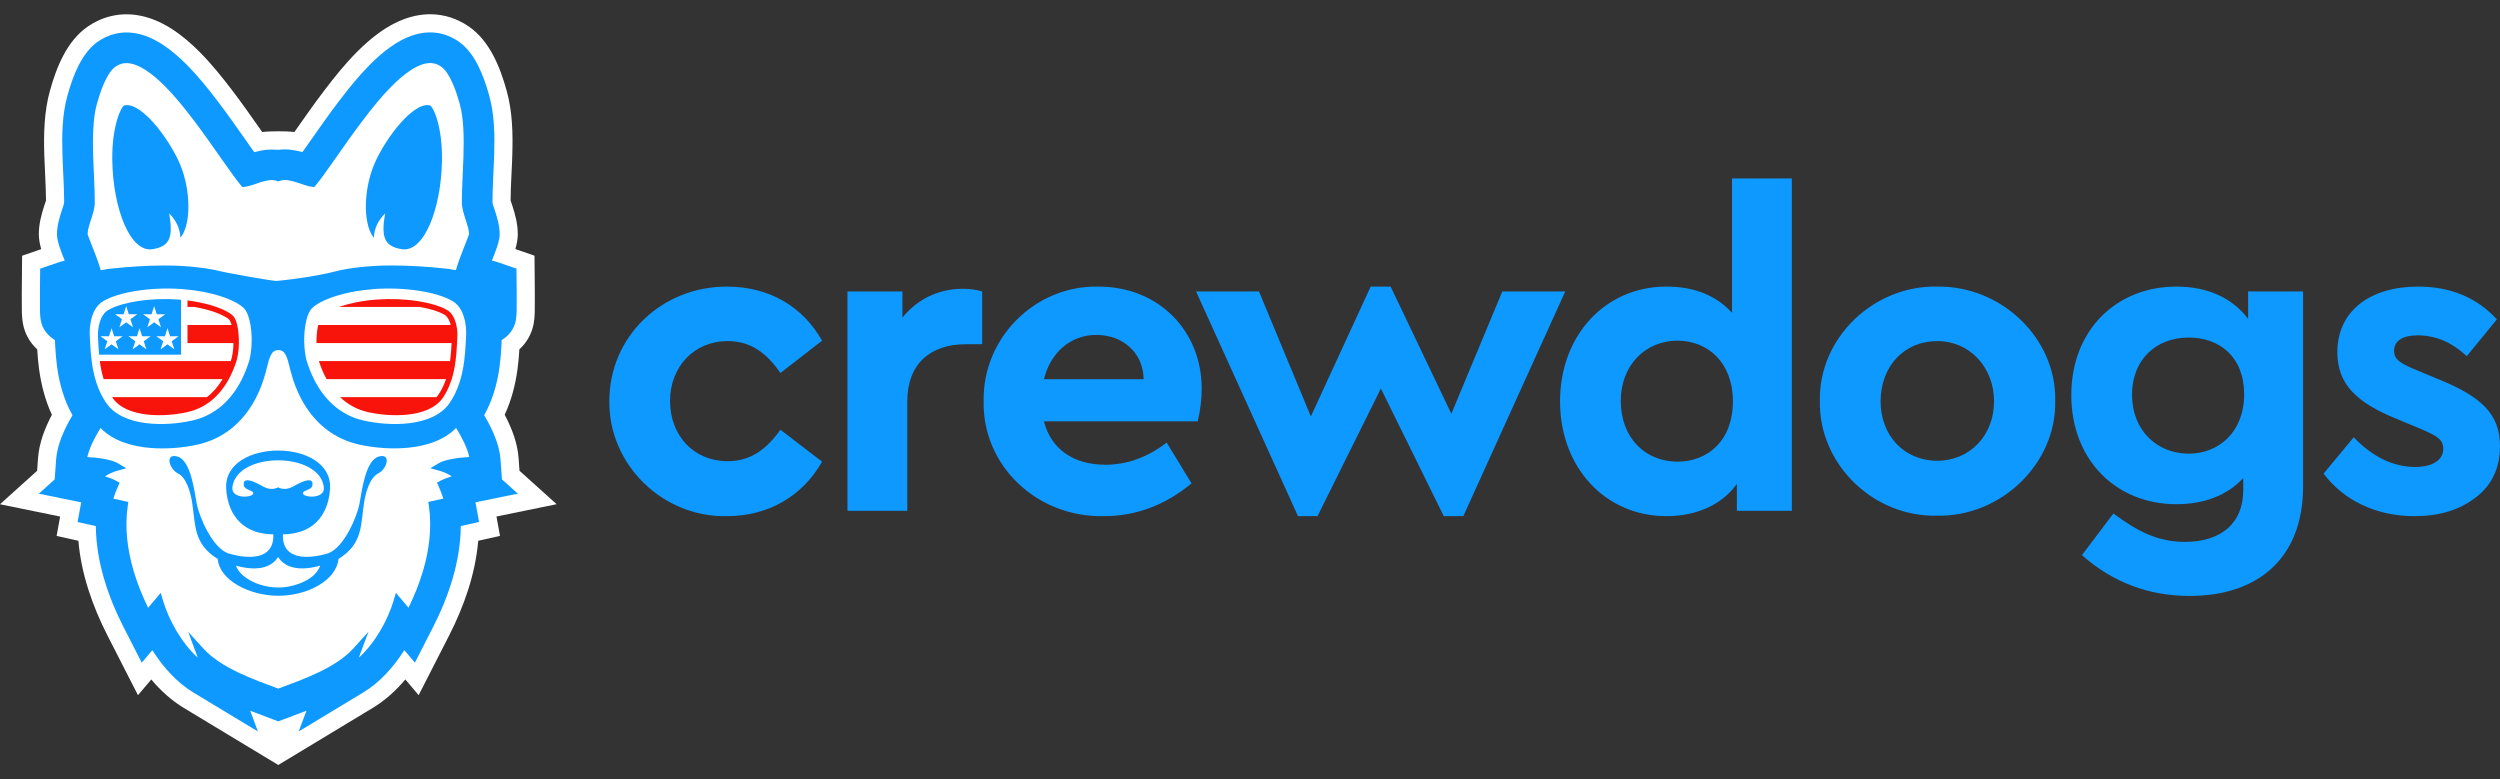
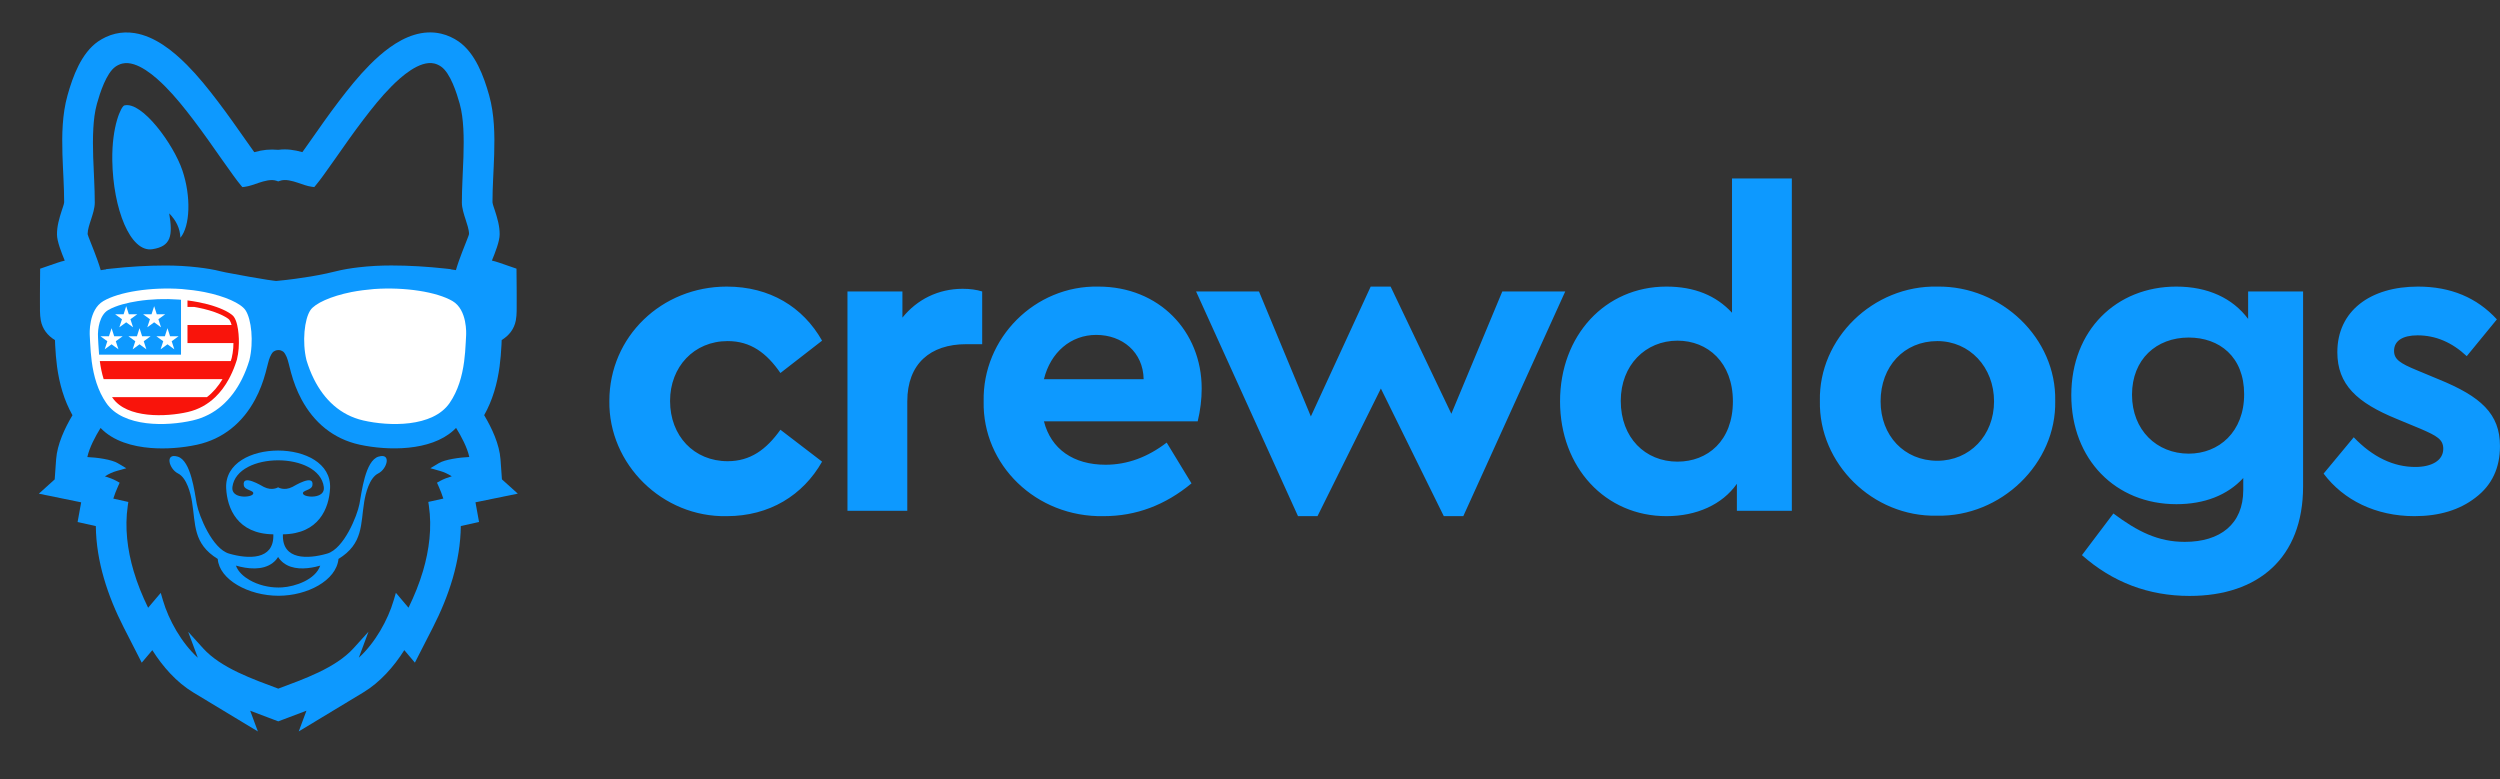
<svg xmlns="http://www.w3.org/2000/svg" width="154" height="48" viewBox="0 0 154 48" fill="none">
  <rect x="0" y="0" width="154" height="48" fill="#333333" stroke="none" />
-   <path fill-rule="evenodd" clip-rule="evenodd" d="M16.152 8.133C16.479 8.095 16.832 8.087 17.146 8.087C17.458 8.087 17.809 8.093 18.135 8.132C18.141 8.122 18.148 8.113 18.154 8.104C18.755 7.247 19.355 6.388 19.99 5.555C20.611 4.741 21.252 3.942 21.974 3.214C22.405 2.779 22.863 2.37 23.362 2.012C24.557 1.156 25.952 0.643 27.427 0.985C27.707 1.05 27.981 1.145 28.242 1.268C28.464 1.371 28.678 1.493 28.88 1.633C30.17 2.526 30.802 4.123 31.208 5.58C31.568 6.865 31.598 8.213 31.558 9.538C31.531 10.477 31.459 11.414 31.453 12.354C31.478 12.44 31.517 12.53 31.543 12.613C31.739 13.222 31.899 13.802 31.895 14.448C31.893 14.743 31.831 15.05 31.747 15.343L32.926 15.75L32.942 17.686C32.943 17.837 32.944 17.989 32.944 18.141C32.945 18.292 32.945 18.444 32.944 18.596C32.942 19.049 32.957 19.487 32.874 19.936C32.759 20.557 32.453 21.098 31.994 21.519C31.969 21.924 31.935 22.328 31.881 22.731C31.749 23.703 31.502 24.658 31.09 25.549C31.525 26.372 31.879 27.291 31.945 28.216L32.001 29L34.288 31.058L30.583 31.817L30.8 33.011L29.459 33.31C29.283 35.356 28.591 37.336 27.661 39.157L25.788 42.822L24.969 41.853C24.394 42.536 23.723 43.148 22.96 43.608L17.142 47.122L11.327 43.611C10.564 43.15 9.893 42.538 9.319 41.856L8.499 42.823L6.626 39.159C5.696 37.339 5.004 35.358 4.828 33.312L3.487 33.014L3.705 31.82L0 31.061L2.286 29.002L2.342 28.219C2.409 27.294 2.762 26.374 3.197 25.552C2.785 24.661 2.538 23.705 2.406 22.733C2.352 22.331 2.318 21.927 2.293 21.521C1.835 21.1 1.529 20.56 1.414 19.939C1.331 19.49 1.345 19.052 1.343 18.599C1.342 18.447 1.342 18.295 1.342 18.143C1.343 17.992 1.344 17.84 1.345 17.689L1.361 15.753L2.54 15.347C2.455 15.052 2.394 14.746 2.392 14.451C2.388 13.804 2.548 13.225 2.744 12.616C2.77 12.532 2.809 12.442 2.833 12.357C2.828 11.418 2.757 10.479 2.728 9.54C2.69 8.216 2.72 6.867 3.078 5.582C3.485 4.126 4.117 2.529 5.407 1.635C5.609 1.495 5.823 1.374 6.046 1.27C6.306 1.148 6.579 1.053 6.86 0.988C7.387 0.866 7.927 0.85 8.46 0.934C9.97 1.171 11.263 2.158 12.313 3.217C13.034 3.944 13.676 4.744 14.297 5.557C14.932 6.39 15.532 7.249 16.133 8.107C16.139 8.115 16.145 8.125 16.152 8.133Z" fill="white" />
  <path fill-rule="evenodd" clip-rule="evenodd" d="M17.426 32.915C19.64 32.888 20.272 31.317 20.332 30.072C20.477 26.981 13.786 26.981 13.932 30.072C13.991 31.317 14.624 32.888 16.838 32.915V33.005C16.843 34.488 15.317 34.451 14.11 34.102C13.075 33.803 12.256 31.766 12.12 31.043C11.984 30.321 11.766 28.378 10.95 28.129C10.133 27.881 10.416 28.893 10.963 29.163C11.51 29.433 11.746 30.408 11.828 30.906C12.056 32.298 11.877 33.486 13.413 34.43C13.508 35.71 15.315 36.699 17.156 36.699C18.919 36.699 20.718 35.767 20.851 34.43C22.388 33.486 22.207 32.297 22.436 30.906C22.517 30.408 22.753 29.433 23.3 29.163C23.847 28.893 24.13 27.881 23.313 28.129C22.497 28.378 22.279 30.321 22.143 31.043C22.007 31.766 21.188 33.803 20.153 34.102C18.946 34.451 17.42 34.488 17.426 33.005V32.915ZM17.471 34.681C18.02 35.096 18.798 35.059 19.434 34.917C19.532 34.895 19.629 34.87 19.726 34.843C19.43 35.705 18.194 36.132 17.374 36.184C17.3 36.188 17.226 36.191 17.152 36.191C16.545 36.191 15.899 36.034 15.372 35.73C15.032 35.535 14.665 35.227 14.533 34.841C15.25 35.048 16.172 35.151 16.792 34.681C16.934 34.574 17.046 34.448 17.131 34.309C17.218 34.448 17.33 34.574 17.471 34.681ZM19.244 29.9C19.366 29.17 18.144 29.927 18.013 29.994C17.495 30.257 17.132 30.017 17.132 30.017C17.132 30.017 16.769 30.257 16.25 29.994C16.12 29.927 14.898 29.17 15.019 29.9C15.072 30.218 15.696 30.195 15.59 30.428C15.485 30.66 14.221 30.74 14.316 30.001C14.597 27.807 19.667 27.807 19.948 30.001C20.043 30.74 18.778 30.66 18.673 30.428C18.568 30.195 19.192 30.218 19.244 29.9Z" fill="#0D99FF" />
  <path fill-rule="evenodd" clip-rule="evenodd" d="M3.988 16.054C3.781 15.548 3.513 14.872 3.51 14.443C3.507 13.925 3.651 13.447 3.808 12.958C3.848 12.834 3.941 12.591 3.952 12.463C3.951 11.478 3.876 10.492 3.846 9.507C3.811 8.31 3.831 7.044 4.156 5.883C4.482 4.712 5.006 3.273 6.044 2.553C6.195 2.45 6.355 2.36 6.52 2.282C6.71 2.193 6.909 2.124 7.113 2.076C7.501 1.986 7.895 1.976 8.288 2.038C9.537 2.234 10.654 3.13 11.521 4.004C12.209 4.697 12.818 5.459 13.409 6.235C14.035 7.056 14.627 7.903 15.22 8.748C15.366 8.957 15.514 9.166 15.663 9.374C16.211 9.22 16.596 9.188 17.153 9.229C17.652 9.16 18.145 9.236 18.626 9.371C18.775 9.163 18.923 8.955 19.07 8.745C19.662 7.9 20.253 7.053 20.88 6.232C21.471 5.457 22.08 4.695 22.768 4.001C23.155 3.611 23.567 3.241 24.014 2.921C24.938 2.258 26.027 1.808 27.176 2.074C27.38 2.121 27.578 2.191 27.768 2.28C27.934 2.357 28.094 2.447 28.245 2.551C29.283 3.271 29.806 4.709 30.134 5.88C30.458 7.042 30.478 8.307 30.442 9.504C30.413 10.489 30.337 11.476 30.337 12.46C30.348 12.589 30.441 12.831 30.481 12.955C30.638 13.444 30.782 13.922 30.779 14.441C30.776 14.869 30.508 15.546 30.301 16.051C30.446 16.086 30.591 16.126 30.732 16.175L31.816 16.549L31.826 17.696C31.827 17.845 31.828 17.994 31.828 18.143C31.829 18.292 31.829 18.442 31.828 18.591C31.826 18.96 31.843 19.37 31.776 19.733C31.677 20.267 31.356 20.673 30.903 20.947C30.899 21.05 30.896 21.152 30.891 21.255C30.867 21.698 30.834 22.141 30.774 22.58C30.633 23.629 30.345 24.652 29.825 25.575C30.305 26.382 30.765 27.369 30.831 28.297L30.919 29.528L31.896 30.408L29.289 30.942L29.509 32.154L28.386 32.404C28.364 34.586 27.652 36.72 26.667 38.648L25.557 40.819L24.905 40.048C24.263 41.067 23.408 42.033 22.383 42.651L18.402 45.056L18.877 43.779C18.489 43.929 18.099 44.074 17.71 44.221L17.416 44.332L17.141 44.436L16.873 44.334L16.579 44.223C16.189 44.076 15.8 43.932 15.412 43.781L15.886 45.058L11.905 42.654C10.881 42.036 10.026 41.07 9.384 40.05L8.731 40.821L7.622 38.651C6.637 36.723 5.925 34.588 5.903 32.407L4.78 32.157L5 30.944L2.393 30.411L3.369 29.531L3.457 28.299C3.524 27.371 3.984 26.385 4.464 25.577C3.944 24.654 3.656 23.631 3.514 22.583C3.455 22.143 3.422 21.7 3.398 21.257C3.392 21.155 3.39 21.052 3.386 20.95C2.933 20.675 2.612 20.27 2.513 19.735C2.446 19.373 2.463 18.962 2.461 18.594C2.46 18.444 2.46 18.295 2.461 18.146C2.461 17.997 2.462 17.848 2.463 17.698L2.473 16.551L3.557 16.178C3.698 16.129 3.842 16.089 3.988 16.054ZM27.753 16.59C27.864 16.606 27.974 16.622 28.084 16.64C28.141 16.443 28.206 16.247 28.274 16.053C28.401 15.694 28.541 15.34 28.682 14.985C28.733 14.857 28.785 14.728 28.833 14.598C28.851 14.549 28.883 14.47 28.893 14.416C28.891 14.144 28.768 13.791 28.685 13.534C28.58 13.206 28.451 12.825 28.451 12.479C28.451 11.542 28.52 10.6 28.548 9.663C28.566 9.078 28.573 8.49 28.54 7.906C28.512 7.401 28.453 6.876 28.317 6.388C28.135 5.737 27.742 4.497 27.17 4.101C27.108 4.057 27.042 4.021 26.972 3.989L26.966 3.986C26.897 3.952 26.824 3.928 26.75 3.911C25.839 3.7 24.689 4.742 24.108 5.329C23.476 5.965 22.922 6.665 22.379 7.376C21.768 8.177 21.192 9.003 20.614 9.828C20.38 10.162 20.143 10.494 19.904 10.825C19.758 11.025 19.61 11.224 19.45 11.414L19.359 11.523L19.218 11.506C18.925 11.471 18.628 11.349 18.348 11.258C18.025 11.152 17.578 11.015 17.244 11.139L17.153 11.172L17.147 11.171L17.134 11.175L17.044 11.141C16.711 11.018 16.264 11.155 15.941 11.261C15.661 11.352 15.363 11.474 15.071 11.509L14.93 11.525L14.838 11.417C14.679 11.227 14.531 11.027 14.386 10.828C14.146 10.497 13.91 10.164 13.675 9.831C13.097 9.006 12.52 8.18 11.91 7.378C11.367 6.667 10.812 5.968 10.181 5.332C9.599 4.745 8.45 3.703 7.539 3.914C7.465 3.931 7.392 3.955 7.323 3.989L7.316 3.992C7.247 4.023 7.181 4.061 7.118 4.104C6.547 4.5 6.153 5.74 5.972 6.39C5.835 6.878 5.777 7.404 5.749 7.908C5.716 8.492 5.722 9.081 5.74 9.665C5.769 10.602 5.838 11.545 5.838 12.482C5.838 12.828 5.709 13.209 5.604 13.536C5.52 13.793 5.398 14.147 5.396 14.42C5.407 14.472 5.439 14.552 5.456 14.601C5.504 14.73 5.555 14.859 5.607 14.988C5.747 15.342 5.888 15.696 6.015 16.056C6.083 16.25 6.148 16.445 6.205 16.643C6.314 16.625 6.423 16.608 6.533 16.593L6.528 16.581L6.857 16.546C7.955 16.426 9.078 16.356 10.184 16.355C10.853 16.355 11.525 16.391 12.19 16.469C12.666 16.524 13.154 16.6 13.618 16.718C13.812 16.768 14.028 16.803 14.225 16.84C14.608 16.913 14.991 16.984 15.375 17.052C15.745 17.118 16.116 17.182 16.487 17.238C16.621 17.259 16.756 17.279 16.892 17.294C16.925 17.298 16.969 17.304 17.012 17.308L17.112 17.298C17.469 17.265 17.826 17.223 18.181 17.175C18.826 17.089 19.472 16.984 20.108 16.847C20.296 16.806 20.484 16.763 20.671 16.716C21.135 16.598 21.623 16.521 22.098 16.466C22.763 16.388 23.436 16.353 24.105 16.353C25.21 16.353 26.334 16.424 27.432 16.543L27.757 16.579L27.753 16.59ZM5.38 28.155C5.979 28.179 6.878 28.306 7.255 28.532L7.78 28.845L7.19 29.01C6.937 29.081 6.689 29.197 6.462 29.343C6.712 29.417 6.962 29.51 7.159 29.619L7.371 29.735L7.272 29.956C7.163 30.198 7.063 30.448 6.984 30.702C6.983 30.706 6.982 30.71 6.98 30.714L7.906 30.921L7.87 31.162C7.675 32.503 7.848 33.874 8.229 35.167C8.461 35.956 8.767 36.703 9.124 37.438L9.902 36.52L10.039 36.988C10.393 38.19 11.179 39.602 12.185 40.516L11.59 38.916L12.509 39.932C13.619 41.159 15.598 41.84 17.141 42.42C18.686 41.839 20.668 41.158 21.78 39.929L22.699 38.913L22.103 40.514C23.111 39.599 23.896 38.188 24.249 36.986L24.387 36.517L25.164 37.435C25.522 36.701 25.827 35.954 26.06 35.165C26.44 33.872 26.615 32.5 26.419 31.159L26.384 30.918L27.309 30.712C27.308 30.708 27.306 30.703 27.305 30.699C27.225 30.446 27.125 30.196 27.017 29.954L26.918 29.733L27.13 29.616C27.327 29.508 27.577 29.415 27.827 29.34C27.6 29.195 27.352 29.079 27.099 29.008L26.509 28.843L27.035 28.528C27.41 28.304 28.31 28.177 28.909 28.151C28.783 27.567 28.414 26.875 28.094 26.359C28.041 26.415 27.985 26.468 27.928 26.52C26.512 27.794 23.914 27.773 22.159 27.393C20.544 27.044 19.333 26.031 18.565 24.589C18.287 24.067 18.086 23.532 17.93 22.963C17.875 22.765 17.827 22.566 17.776 22.368C17.744 22.243 17.707 22.103 17.655 21.985C17.611 21.888 17.54 21.743 17.458 21.671C17.416 21.633 17.359 21.615 17.308 21.59C17.278 21.575 17.223 21.568 17.179 21.564L17.157 21.565C17.11 21.565 17.022 21.572 16.981 21.592C16.93 21.618 16.873 21.636 16.831 21.673C16.749 21.746 16.677 21.892 16.634 21.988C16.581 22.105 16.546 22.246 16.513 22.37C16.461 22.568 16.413 22.768 16.359 22.965C16.203 23.535 16.003 24.07 15.724 24.592C14.956 26.034 13.745 27.046 12.13 27.396C11.219 27.593 10.218 27.668 9.289 27.595C8.18 27.507 6.982 27.185 6.195 26.362C5.875 26.878 5.506 27.569 5.38 28.155Z" fill="#0D99FF" />
-   <path fill-rule="evenodd" clip-rule="evenodd" d="M30.201 17.71C30.201 17.71 30.215 19.239 30.179 19.437C30.142 19.636 29.465 19.65 29.333 20.349C29.201 21.047 29.41 23.359 28.175 25.153C26.94 26.947 23.966 26.863 22.246 26.465C20.525 26.069 19.452 24.877 18.82 23.613C18.187 22.349 18.113 21.319 17.915 20.849C17.717 20.378 17.57 20.357 17.445 20.29C17.32 20.223 17.121 20.232 17.121 20.232C17.121 20.232 16.923 20.223 16.798 20.29C16.673 20.357 16.526 20.378 16.327 20.849C16.129 21.319 16.055 22.349 15.423 23.613C14.791 24.877 13.718 26.069 11.997 26.465C10.277 26.863 7.303 26.947 6.068 25.153C4.833 23.359 5.042 21.047 4.91 20.349C4.778 19.65 4.101 19.636 4.064 19.437C4.028 19.239 4.042 17.71 4.042 17.71C4.677 17.491 7.33 17.162 9.644 17.161C11.212 17.16 12.507 17.353 13.243 17.541C15.017 17.991 17.121 18.172 17.121 18.172C17.121 18.172 19.226 17.991 21 17.541C21.736 17.353 23.031 17.16 24.599 17.161C26.913 17.162 29.566 17.491 30.201 17.71Z" fill="#0D99FF" />
  <path fill-rule="evenodd" clip-rule="evenodd" d="M11.112 14.647C11.715 13.925 11.778 12.099 11.234 10.494C10.69 8.888 8.751 6.224 7.661 6.494C7.47 6.541 6.885 7.754 6.917 9.875C6.963 12.867 8.025 15.557 9.38 15.352C10.538 15.177 10.652 14.522 10.423 13.144C10.85 13.578 11.094 14.074 11.112 14.647Z" fill="#0D99FF" />
-   <path fill-rule="evenodd" clip-rule="evenodd" d="M24.763 15.352C26.119 15.557 27.18 12.867 27.226 9.875C27.258 7.754 26.672 6.541 26.482 6.494C25.392 6.224 23.453 8.888 22.909 10.494C22.365 12.099 22.428 13.925 23.031 14.647C23.049 14.074 23.293 13.578 23.721 13.144C23.491 14.522 23.605 15.177 24.763 15.352Z" fill="#0D99FF" />
-   <path fill-rule="evenodd" clip-rule="evenodd" d="M30.201 17.709C30.201 17.709 30.215 19.238 30.179 19.437C30.142 19.636 29.466 19.65 29.333 20.349C29.201 21.047 29.41 23.359 28.175 25.154C26.94 26.947 23.966 26.863 22.246 26.465C20.525 26.069 19.452 24.877 18.82 23.613C18.187 22.349 18.114 21.319 17.915 20.849C17.717 20.378 17.57 20.356 17.445 20.29C17.32 20.224 17.121 20.232 17.121 20.232C17.121 20.232 16.923 20.224 16.798 20.29C16.673 20.356 16.526 20.378 16.327 20.849C16.129 21.319 16.055 22.349 15.423 23.613C14.791 24.877 13.718 26.069 11.997 26.465C10.277 26.863 7.303 26.947 6.068 25.154C4.833 23.359 5.042 21.047 4.91 20.349C4.777 19.65 4.101 19.636 4.064 19.437C4.028 19.238 4.042 17.709 4.042 17.709C4.677 17.491 7.33 17.162 9.644 17.161C11.212 17.16 12.507 17.353 13.243 17.541C15.017 17.991 17.121 18.173 17.121 18.173C17.121 18.173 19.226 17.991 21 17.541C21.736 17.353 23.031 17.16 24.599 17.161C26.913 17.162 29.566 17.491 30.201 17.709Z" fill="#0D99FF" />
  <path fill-rule="evenodd" clip-rule="evenodd" d="M15.118 19.103C15.493 19.654 15.636 21.067 15.362 22.191C15.241 22.59 15.093 22.975 14.903 23.353C14.269 24.622 13.277 25.574 11.866 25.9C10.289 26.264 7.588 26.338 6.545 24.824C6.023 24.066 5.77 23.168 5.65 22.264C5.599 21.88 5.573 21.497 5.552 21.111C5.545 20.971 5.54 20.823 5.53 20.675C5.53 20.675 5.53 20.673 5.53 20.67C5.524 20.579 5.442 19.085 6.369 18.544C7.325 17.985 9.286 17.668 11.209 17.805C11.677 17.844 12.145 17.904 12.59 17.99C13.867 18.245 14.837 18.69 15.118 19.103ZM19.124 19.103C18.749 19.654 18.605 21.067 18.88 22.191C19.001 22.59 19.149 22.975 19.338 23.353C19.973 24.622 20.965 25.574 22.376 25.9C23.953 26.264 26.654 26.338 27.697 24.824C28.218 24.066 28.471 23.168 28.591 22.264C28.643 21.88 28.669 21.497 28.689 21.111C28.697 20.971 28.702 20.823 28.712 20.675C28.712 20.675 28.712 20.673 28.712 20.67C28.718 20.579 28.799 19.085 27.873 18.544C26.917 17.985 24.956 17.668 23.032 17.805C22.564 17.844 22.096 17.904 21.651 17.99C20.375 18.245 19.404 18.69 19.124 19.103Z" fill="white" />
-   <path fill-rule="evenodd" clip-rule="evenodd" d="M19.494 21.131H27.818C27.817 21.148 27.816 21.166 27.816 21.183C27.797 21.526 27.774 21.869 27.729 22.209C27.727 22.221 27.726 22.231 27.724 22.243H19.645C19.747 22.561 19.871 22.871 20.02 23.17C20.051 23.233 20.083 23.294 20.116 23.354H27.473C27.359 23.694 27.206 24.021 27.002 24.317C26.966 24.369 26.927 24.419 26.886 24.465H20.952C21.411 24.905 21.97 25.225 22.642 25.38C23.973 25.687 26.397 25.787 27.277 24.507C27.287 24.494 27.297 24.479 27.306 24.465C27.535 24.122 27.703 23.746 27.825 23.354C27.937 22.996 28.011 22.624 28.061 22.254C28.061 22.25 28.061 22.246 28.062 22.243C28.107 21.897 28.131 21.549 28.15 21.201C28.151 21.178 28.152 21.155 28.154 21.131C28.159 21.017 28.164 20.903 28.171 20.788V20.785C28.186 20.56 28.169 20.285 28.11 20.02C28.025 19.64 27.85 19.277 27.549 19.1C27.427 19.029 27.292 18.965 27.149 18.909C26.7 18.729 26.174 18.618 25.738 18.55C24.91 18.421 24.042 18.391 23.207 18.452C22.787 18.483 22.367 18.539 21.954 18.62C21.597 18.691 21.23 18.784 20.881 18.909H25.857C26.362 18.997 26.957 19.143 27.379 19.389C27.574 19.503 27.696 19.751 27.765 20.02H19.601C19.518 20.37 19.491 20.79 19.494 21.131Z" fill="#F9140B" />
  <path fill-rule="evenodd" clip-rule="evenodd" d="M13.709 23.354C13.448 23.791 13.13 24.169 12.745 24.465H6.904C6.913 24.479 6.923 24.494 6.933 24.507C7.813 25.787 10.237 25.687 11.568 25.38C12.24 25.225 12.8 24.905 13.258 24.465C13.587 24.151 13.864 23.774 14.094 23.354C14.127 23.294 14.16 23.233 14.19 23.17C14.34 22.871 14.463 22.561 14.565 22.243C14.576 22.209 14.586 22.176 14.596 22.143C14.65 21.92 14.684 21.692 14.702 21.465C14.71 21.368 14.714 21.255 14.716 21.131C14.719 20.79 14.693 20.37 14.61 20.02C14.563 19.824 14.5 19.65 14.413 19.524C14.287 19.338 13.917 19.152 13.718 19.063C13.593 19.007 13.463 18.955 13.33 18.909C12.98 18.784 12.613 18.691 12.256 18.62C12.022 18.574 11.787 18.536 11.549 18.506V18.909H11.975C12.047 18.921 12.119 18.935 12.191 18.949C12.662 19.042 13.143 19.173 13.582 19.369C13.709 19.425 14.06 19.599 14.136 19.712C14.19 19.79 14.232 19.897 14.266 20.02H11.549V21.131H14.38C14.38 21.248 14.375 21.354 14.368 21.438C14.351 21.645 14.321 21.852 14.273 22.054C14.254 22.117 14.234 22.18 14.213 22.243H6.148C6.149 22.246 6.15 22.25 6.15 22.254C6.2 22.625 6.273 22.996 6.385 23.354H13.709Z" fill="#F9140B" />
  <path fill-rule="evenodd" clip-rule="evenodd" d="M9.632 20.713L10.155 20.714L10.316 20.216L10.477 20.714L11.001 20.713L10.576 21.02L10.739 21.518L10.316 21.209L9.893 21.518L10.056 21.02L9.632 20.713ZM9.757 19.664L9.919 20.162L9.496 19.854L9.073 20.162L9.236 19.664L8.812 19.357L9.335 19.359L9.496 18.86L9.657 19.359L10.18 19.357L9.757 19.664ZM8.47 18.55C7.896 18.64 7.167 18.805 6.661 19.101C6.148 19.401 6.003 20.238 6.038 20.782V20.788C6.048 20.926 6.052 21.063 6.059 21.201C6.071 21.416 6.084 21.631 6.104 21.846H11.15V18.466C11.1 18.461 11.05 18.457 11.001 18.453C10.166 18.392 9.298 18.421 8.47 18.55ZM8.034 19.664L8.197 20.162L7.774 19.854L7.351 20.162L7.514 19.664L7.09 19.357L7.614 19.359L7.774 18.86L7.935 19.359L8.459 19.357L8.034 19.664ZM8.595 20.216L8.755 20.714L9.279 20.713L8.855 21.02L9.017 21.518L8.595 21.209L8.172 21.518L8.334 21.02L7.91 20.713L8.434 20.714L8.595 20.216ZM7.133 21.02L7.296 21.518L6.873 21.209L6.45 21.518L6.612 21.02L6.189 20.713L6.712 20.714L6.873 20.216L7.034 20.714L7.557 20.713L7.133 21.02Z" fill="#0D99FF" />
  <path d="M37.536 24.697C37.481 28.601 40.812 31.877 44.77 31.795C47.391 31.795 49.466 30.512 50.64 28.437L48.074 26.472C47.2 27.7 46.217 28.41 44.825 28.41C42.75 28.41 41.276 26.854 41.276 24.697C41.276 22.595 42.75 21.011 44.825 21.011C46.245 21.011 47.227 21.748 48.074 22.977L50.64 20.985C49.466 18.91 47.419 17.654 44.77 17.654C40.757 17.654 37.536 20.738 37.536 24.697ZM60.503 17.954C60.148 17.845 59.766 17.79 59.302 17.79C57.8 17.79 56.49 18.445 55.589 19.565V17.954H52.204V31.467H55.889V24.724C55.889 22.404 57.309 21.202 59.52 21.202H60.503V17.954ZM73.779 25.953C73.943 25.27 74.024 24.588 74.024 23.933C74.024 20.411 71.404 17.654 67.664 17.654C63.76 17.572 60.512 20.82 60.593 24.724C60.512 28.628 63.814 31.877 67.991 31.795C69.984 31.795 71.786 31.113 73.397 29.775L71.868 27.263C70.694 28.164 69.438 28.628 68.101 28.628C66.135 28.628 64.743 27.673 64.306 25.953H73.779ZM64.306 23.359C64.715 21.694 65.971 20.63 67.527 20.63C69.138 20.63 70.421 21.694 70.448 23.359H64.306ZM92.542 17.954L89.403 25.489L85.662 17.654H84.434L80.749 25.652L77.554 17.954H73.678L79.957 31.795H81.158L85.062 23.933L88.938 31.795H90.139L96.419 17.954H92.542ZM106.692 10.993V19.265C105.708 18.2 104.371 17.654 102.651 17.654C98.884 17.654 96.099 20.657 96.099 24.724C96.099 28.792 98.884 31.795 102.651 31.795C104.507 31.795 106.091 31.085 106.992 29.802V31.467H110.377V10.993H106.692ZM106.746 24.724C106.746 27.154 105.19 28.437 103.334 28.437C101.341 28.437 99.839 26.963 99.839 24.697C99.839 22.486 101.368 20.985 103.334 20.985C105.19 20.985 106.746 22.322 106.746 24.724ZM112.105 24.697C112.023 28.546 115.354 31.85 119.312 31.767C123.271 31.85 126.683 28.546 126.601 24.697C126.683 20.848 123.298 17.599 119.34 17.654C115.381 17.572 112.023 20.848 112.105 24.697ZM122.833 24.724C122.833 26.827 121.332 28.383 119.34 28.383C117.292 28.383 115.845 26.827 115.845 24.724C115.845 22.567 117.292 21.011 119.34 21.011C121.332 21.011 122.833 22.622 122.833 24.724ZM138.485 17.954V19.646C137.529 18.364 136 17.654 134.062 17.654C130.377 17.654 127.592 20.329 127.592 24.342C127.592 28.3 130.322 31.058 134.062 31.058C135.782 31.058 137.202 30.512 138.185 29.447V30.184C138.185 32.286 136.765 33.379 134.581 33.379C132.943 33.379 131.687 32.75 130.185 31.631L128.247 34.197C130.131 35.862 132.342 36.709 134.881 36.709C139.112 36.709 141.87 34.361 141.87 29.966V17.954H138.485ZM138.239 24.287C138.239 26.608 136.683 27.945 134.826 27.945C132.861 27.945 131.332 26.499 131.332 24.315C131.332 22.131 132.834 20.793 134.826 20.793C136.71 20.793 138.239 21.967 138.239 24.287ZM143.134 29.174C144.362 30.812 146.355 31.795 148.73 31.795C150.259 31.795 151.515 31.413 152.497 30.649C153.507 29.884 153.999 28.819 153.999 27.482C153.999 25.489 152.825 24.424 150.205 23.359L148.894 22.813C147.829 22.376 147.474 22.131 147.474 21.612C147.474 20.985 148.02 20.657 148.921 20.657C150.04 20.657 151.051 21.093 151.951 21.94L153.808 19.674C152.58 18.336 150.969 17.654 148.949 17.654C146 17.654 143.98 19.155 143.98 21.694C143.98 23.687 145.182 24.806 147.665 25.817L149.113 26.417C150.123 26.854 150.505 27.072 150.505 27.645C150.505 28.383 149.768 28.765 148.785 28.765C147.447 28.765 146.164 28.164 144.99 26.936L143.134 29.174Z" fill="#0D99FF" />
</svg>